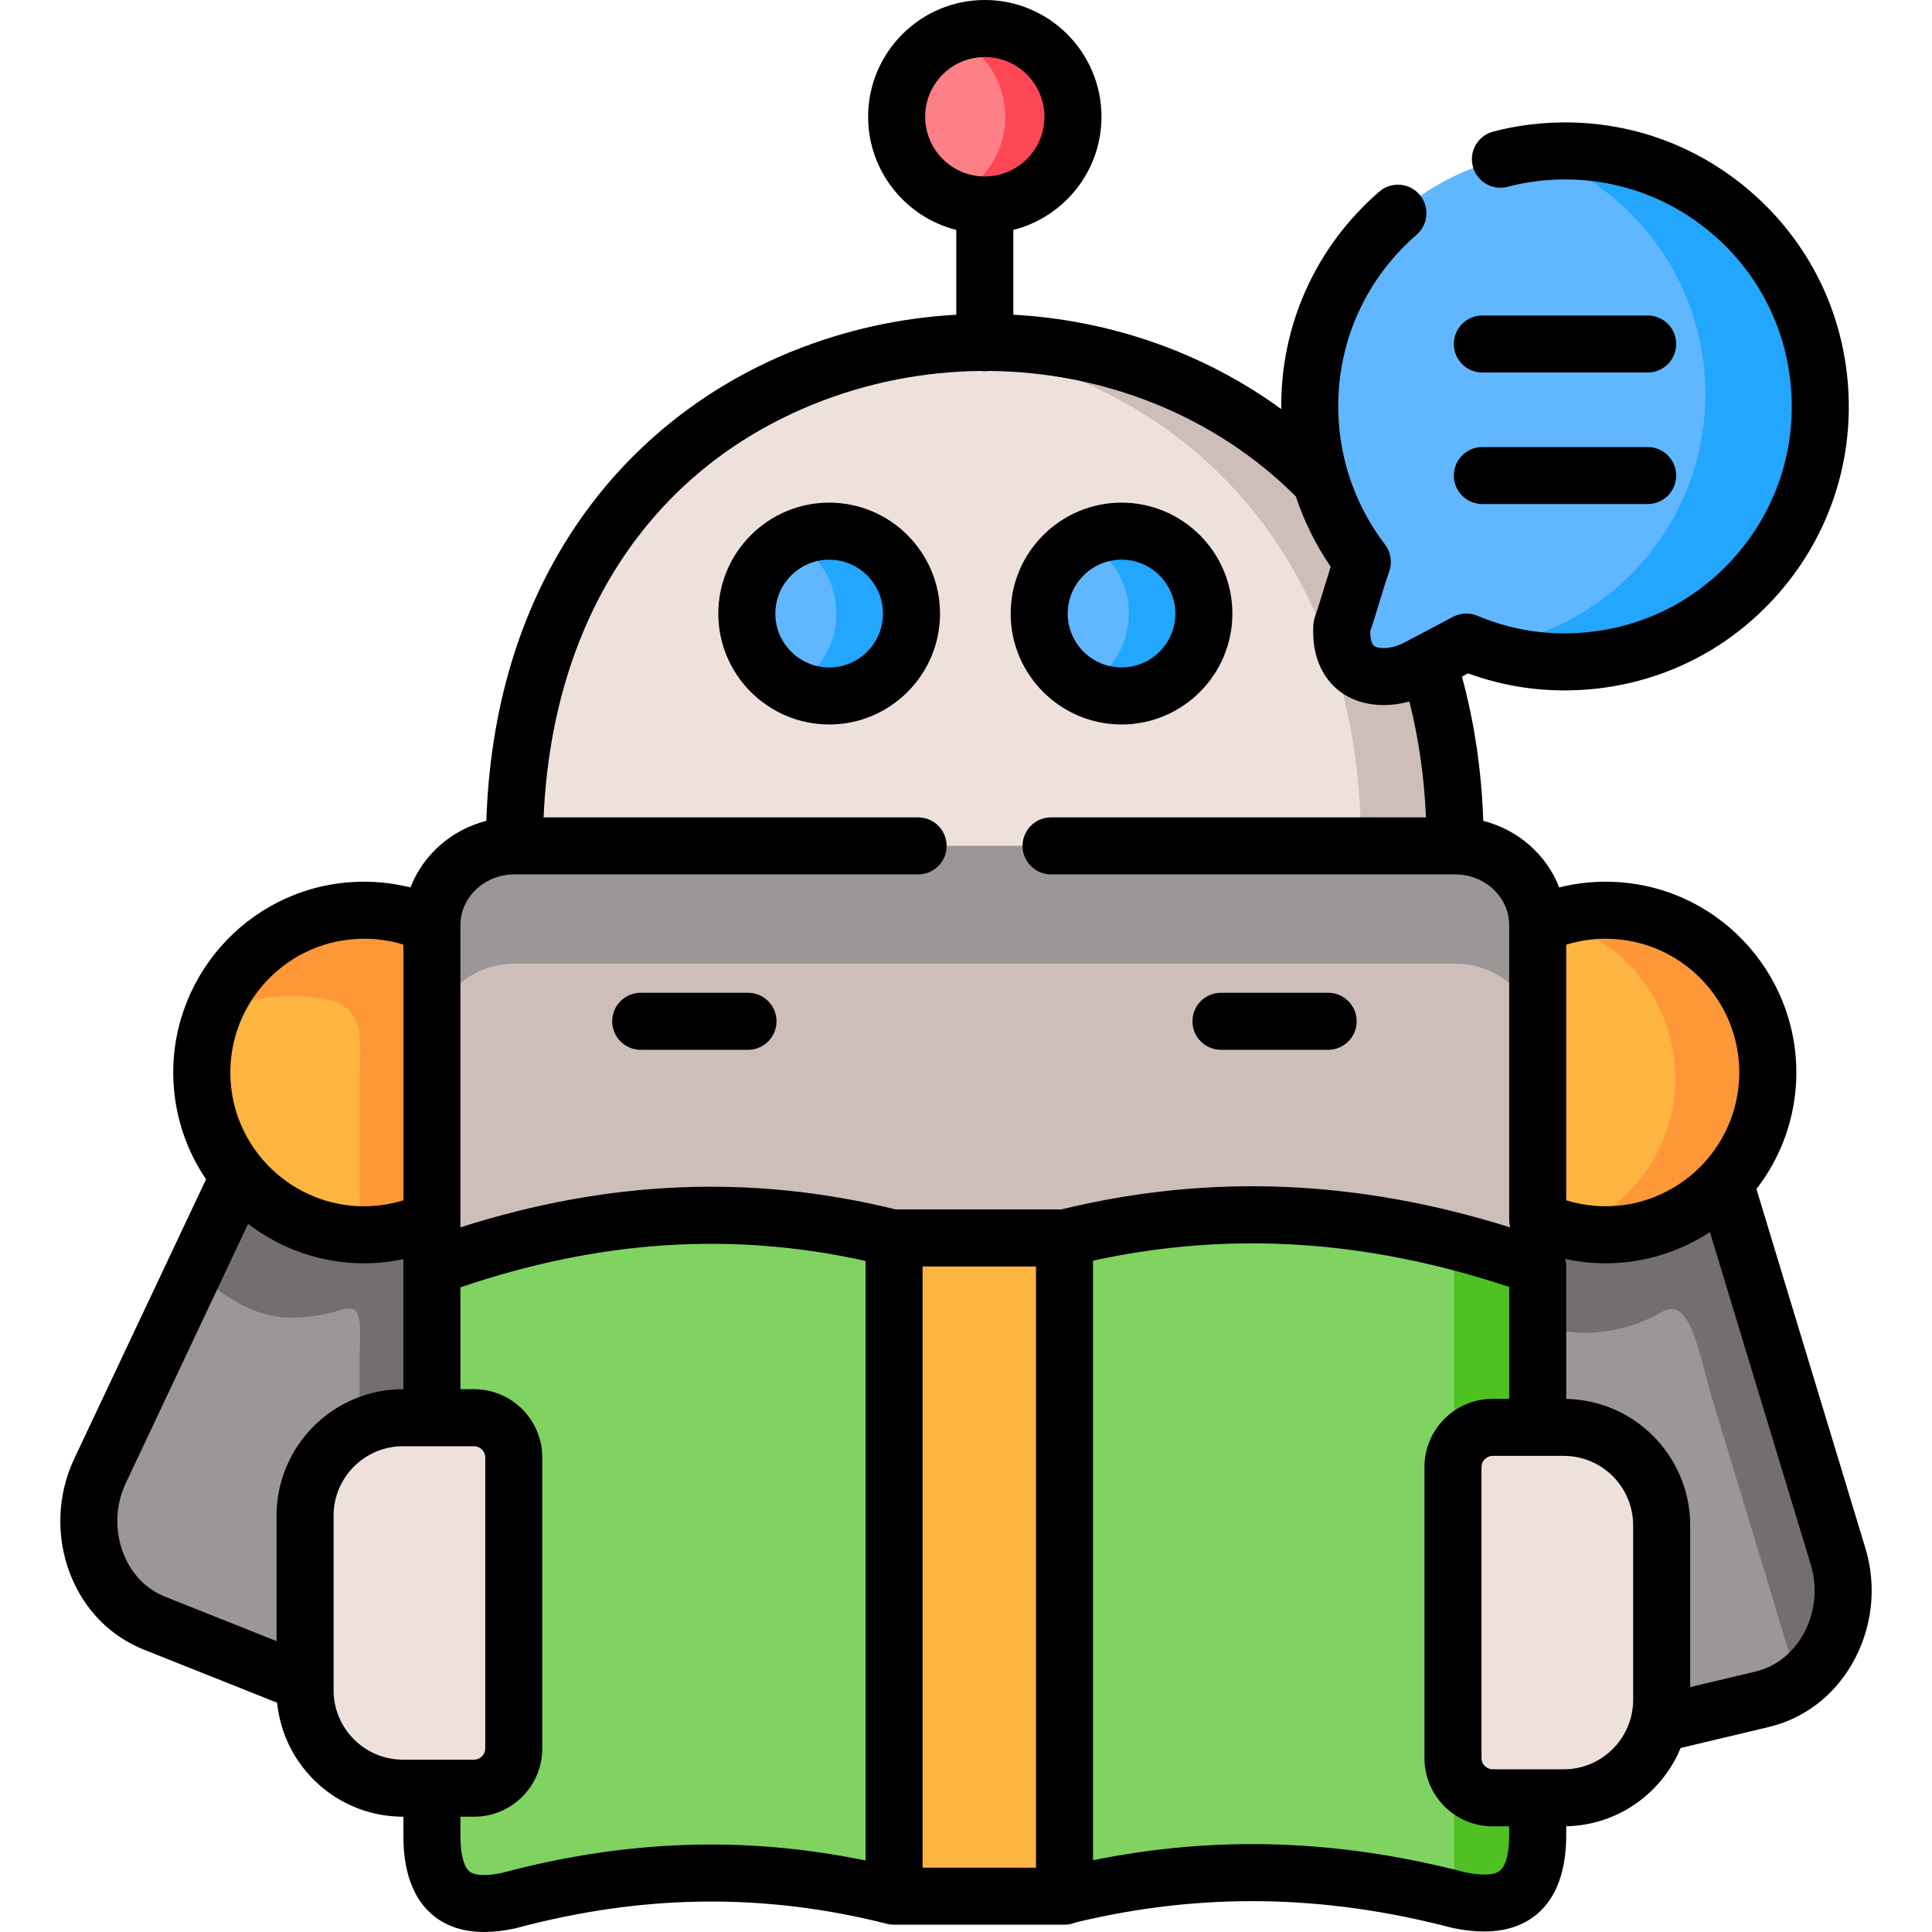
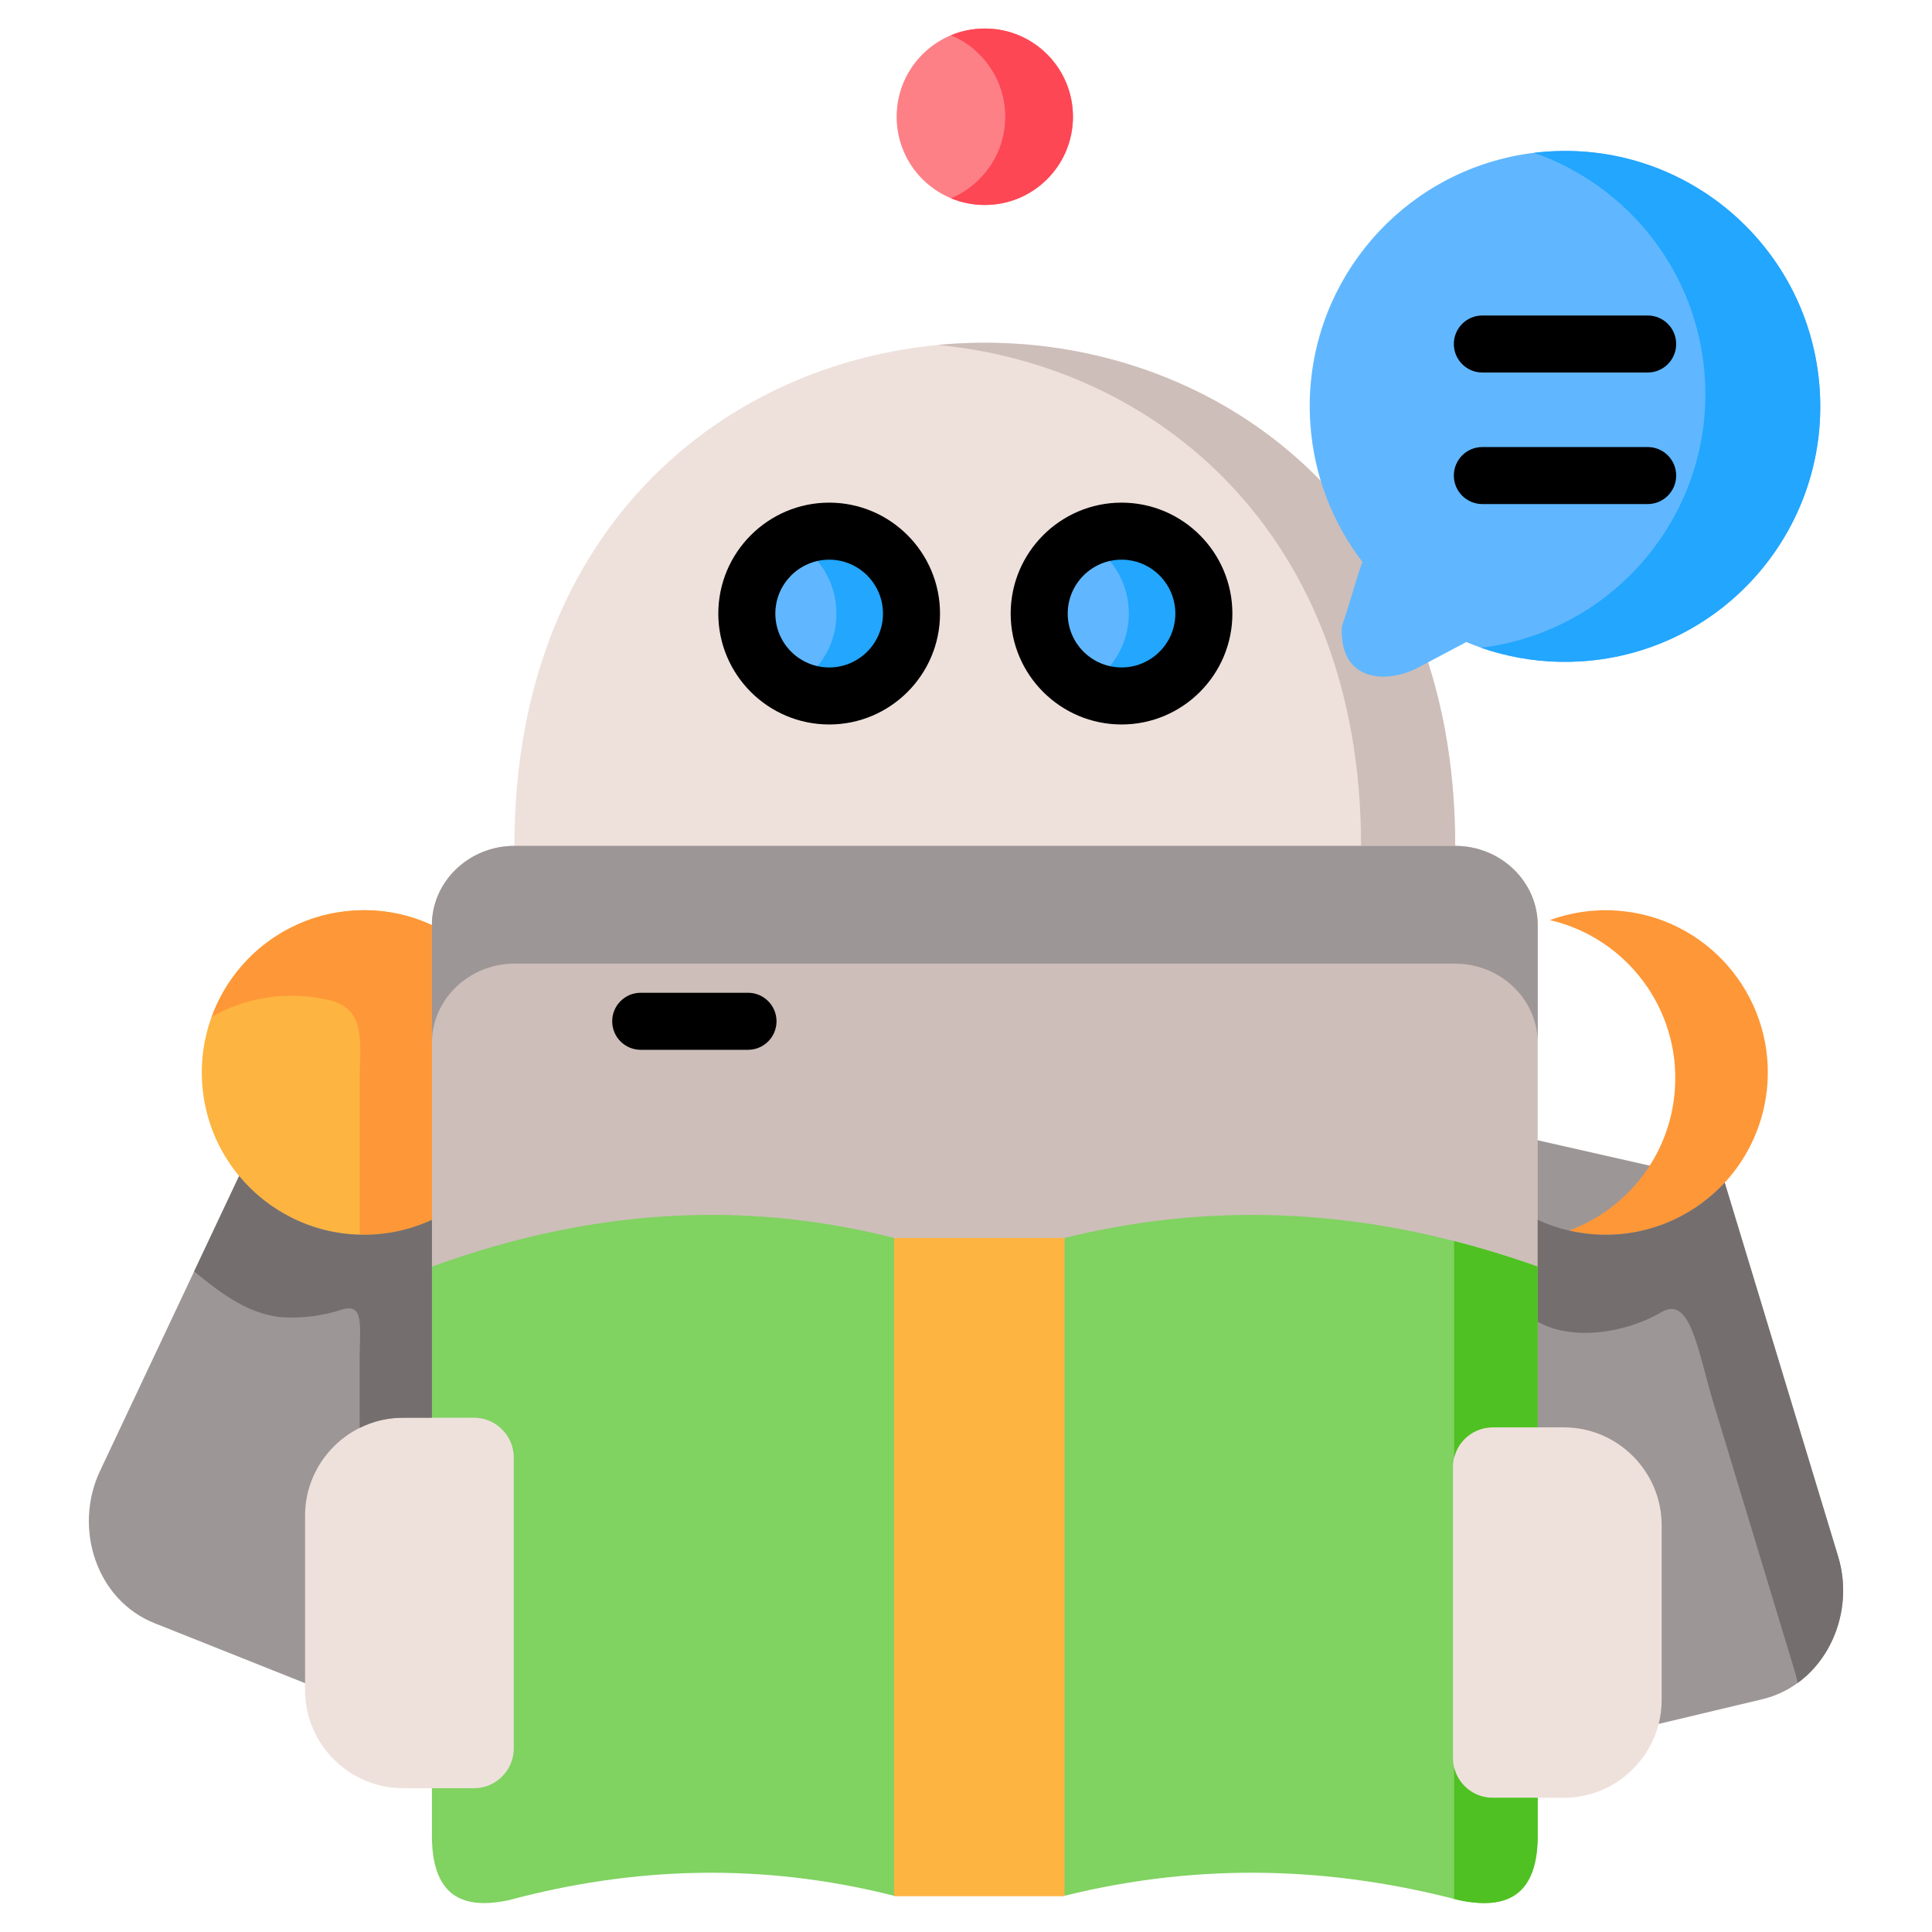
<svg xmlns="http://www.w3.org/2000/svg" id="Capa_1" height="512" viewBox="0 0 512 512" width="512">
  <g>
    <g>
      <path clip-rule="evenodd" d="m383.691 296.782 23.817 81.482v78.591h32.057l27.385-6.519c16.199-3.826 25.006-21.851 20.192-37.779l-30.075-99.139z" fill="#9d9696" fill-rule="evenodd" />
    </g>
    <g>
      <path clip-rule="evenodd" d="m63.371 311.661-36.871 78.166c-7.108 15.078-1.019 34.18 14.443 40.33l39.902 15.9 33.615-23.013v-126.262z" fill="#9d9696" fill-rule="evenodd" />
    </g>
    <g>
      <path clip-rule="evenodd" d="m260.983 90.824c-62.331 0-124.662 44.439-124.662 133.347l124.407 38.516 124.916-38.516c.001-88.907-62.33-133.347-124.661-133.347z" fill="#eee1dc" fill-rule="evenodd" />
    </g>
    <g>
      <path clip-rule="evenodd" d="m248.523 91.42c57.913 5.527 112.173 49.796 112.173 132.752h24.949c0-88.907-62.331-133.347-124.662-133.347-4.163-.001-8.326.198-12.46.595z" fill="#cdbeb9" fill-rule="evenodd" />
    </g>
    <g>
      <path clip-rule="evenodd" d="m93.56 241.318c-23.675 1.587-41.573 22.106-39.987 45.8.651 9.381 4.22 17.827 9.798 24.544 8.524 10.26 21.664 16.438 35.994 15.474 5.381-.368 10.45-1.729 15.094-3.854l26.167-37.354-26.167-40.755c-6.343-2.948-13.451-4.365-20.899-3.855z" fill="#fdb440" fill-rule="evenodd" />
    </g>
    <g>
-       <path clip-rule="evenodd" d="m407.507 245.172-17.926 38.374 17.926 39.735c4.644 2.126 9.714 3.486 15.094 3.854 13.48.907 25.94-4.506 34.465-13.717 6.428-6.972 10.62-16.098 11.328-26.301 1.586-23.694-16.312-44.213-39.987-45.8-7.42-.509-14.556.908-20.9 3.855z" fill="#fdb440" fill-rule="evenodd" />
-     </g>
+       </g>
    <g>
      <path clip-rule="evenodd" d="m385.645 224.171h-249.323c-12.036 0-21.863 9.438-21.863 21.001v11.393 66.716 12.527l145.08 39.848 147.968-39.99v-12.385-78.109c0-11.563-9.826-21.001-21.862-21.001z" fill="#cdbeb9" fill-rule="evenodd" />
    </g>
    <g>
      <path clip-rule="evenodd" d="m140.032 327.901c-8.609 2.097-17.133 4.705-25.572 7.766v150.012c-.227 16.721 7.929 20.548 20.39 17.883 32.794-8.786 66.692-10.118 102.091-1.162l14.783-68.445-14.784-105.884c-33.53-8.502-65.729-7.737-96.908-.17z" fill="#80d261" fill-rule="evenodd" />
    </g>
    <g>
      <path clip-rule="evenodd" d="m282.11 328.071-15.066 102.341 15.066 71.988c36.249-8.956 70.94-7.624 104.527 1.162 12.744 2.664 21.098-1.162 20.871-17.883 0-35.795 0-102.88 0-150.012-40.044-14.228-81.588-18.422-125.398-7.596z" fill="#80d261" fill-rule="evenodd" />
    </g>
    <g>
      <path clip-rule="evenodd" d="m395.557 378.264c-5.777 0-10.506 4.733-10.506 10.515v28.143 49.002c0 5.782 4.729 10.515 10.506 10.515h9.062 9.798c12.092 0 22.287-8.361 25.148-19.584.51-2.041.793-4.166.793-6.377v-46.253c0-14.284-11.668-25.961-25.94-25.961h-6.91-2.889z" fill="#eee1dc" fill-rule="evenodd" />
    </g>
    <g>
      <path clip-rule="evenodd" d="m106.785 375.713c-14.273 0-25.94 11.677-25.94 25.961v44.383 1.871c0 14.284 11.668 25.961 25.94 25.961h7.675 11.186c5.777 0 10.506-4.733 10.506-10.515v-46.452-30.694c0-2.862-1.161-5.442-3.03-7.34-1.897-1.956-4.559-3.174-7.476-3.174h-11.186-7.675z" fill="#eee1dc" fill-rule="evenodd" />
    </g>
    <g>
      <path clip-rule="evenodd" d="m468.394 287.118c1.586-23.694-16.312-44.213-39.987-45.8-6.202-.425-12.177.51-17.671 2.522 20.192 4.648 34.578 23.438 33.134 44.78-.51 7.482-2.889 14.398-6.683 20.293-1.359 2.154-2.917 4.138-4.644 6.008-4.588 4.96-10.337 8.843-16.765 11.195 2.209.51 4.503.85 6.825 1.02 13.48.907 25.94-4.506 34.465-13.717 6.427-6.972 10.618-16.098 11.326-26.301z" fill="#fe9737" fill-rule="evenodd" />
    </g>
    <g>
      <path clip-rule="evenodd" d="m422.602 327.136c-2.322-.17-4.616-.51-6.825-1.02-2.889-.68-5.636-1.615-8.269-2.834v12.385 14.596c8.666 4.988 22.684 3.373 32.822-2.551 7.759-4.506 9.6 10.43 13.848 24.402l21.494 70.939c.311.964.538 1.956.736 2.948 9.94-7.227 14.499-20.973 10.733-33.443l-30.075-99.139c-8.524 9.211-20.984 14.624-34.464 13.717z" fill="#746e6e" fill-rule="evenodd" />
    </g>
    <g>
      <path clip-rule="evenodd" d="m93.56 241.318c-17.501 1.19-31.831 12.669-37.466 28.171 5.437-3.118 11.639-5.073 18.323-5.527 4.389-.283 8.694.085 12.772 1.049 10.223 2.409 8.128 11.847 8.128 21.653v40.557c1.331.028 2.69 0 4.05-.085 5.381-.368 10.45-1.729 15.094-3.854v-26.499-40.217-1.304-10.09c-6.345-2.947-13.453-4.364-20.901-3.854z" fill="#fe9737" fill-rule="evenodd" />
    </g>
    <g>
      <path clip-rule="evenodd" d="m95.315 327.221c-12.744-.34-24.241-6.263-31.944-15.56l-11.922 25.281c7.165 5.838 14.953 11.96 24.723 12.215 1.331.028 2.69 0 4.05-.085 3.568-.255 7.023-.935 10.28-1.984 6.145-1.984 4.814 4.648 4.814 12.47v-1.814 20.661c3.455-1.729 7.335-2.692 11.469-2.692h7.675v-39.905-12.527c-4.644 2.126-9.714 3.486-15.094 3.854-1.36.086-2.72.114-4.051.086z" fill="#746e6e" fill-rule="evenodd" />
    </g>
    <g>
      <path clip-rule="evenodd" d="m236.94 328.185v88.737 85.591h45.17v-.113-85.478-88.851h-45.17z" fill="#fdb440" fill-rule="evenodd" />
    </g>
    <g>
      <path clip-rule="evenodd" d="m219.75 140.762c-12.064 0-21.834 9.778-21.834 21.851 0 12.045 9.77 21.823 21.834 21.823 12.036 0 21.806-9.778 21.806-21.823 0-12.073-9.77-21.851-21.806-21.851z" fill="#60b7ff" fill-rule="evenodd" />
    </g>
    <g>
-       <path clip-rule="evenodd" d="m297.232 140.762c-12.064 0-21.834 9.778-21.834 21.851 0 12.045 9.77 21.823 21.834 21.823 12.036 0 21.806-9.778 21.806-21.823 0-12.073-9.77-21.851-21.806-21.851z" fill="#60b7ff" fill-rule="evenodd" />
+       <path clip-rule="evenodd" d="m297.232 140.762c-12.064 0-21.834 9.778-21.834 21.851 0 12.045 9.77 21.823 21.834 21.823 12.036 0 21.806-9.778 21.806-21.823 0-12.073-9.77-21.851-21.806-21.851" fill="#60b7ff" fill-rule="evenodd" />
    </g>
    <g>
      <path clip-rule="evenodd" d="m241.556 162.613c0-12.073-9.77-21.851-21.806-21.851-3.597 0-6.967.85-9.94 2.381 7.051 3.628 11.866 10.968 11.866 19.471 0 8.474-4.814 15.815-11.866 19.442 2.974 1.53 6.344 2.381 9.94 2.381 12.036-.001 21.806-9.778 21.806-21.824z" fill="#22a6fe" fill-rule="evenodd" />
    </g>
    <g>
      <path clip-rule="evenodd" d="m319.038 162.613c0-12.073-9.77-21.851-21.806-21.851-3.597 0-6.967.85-9.968 2.381 7.08 3.628 11.894 10.968 11.894 19.471 0 8.474-4.814 15.815-11.894 19.442 3.002 1.53 6.372 2.381 9.968 2.381 12.036-.001 21.806-9.778 21.806-21.824z" fill="#22a6fe" fill-rule="evenodd" />
    </g>
    <g>
      <path clip-rule="evenodd" d="m260.983 7.557c-12.914 0-23.363 10.458-23.363 23.382s10.45 23.382 23.363 23.382c12.914 0 23.363-10.458 23.363-23.382.001-12.924-10.449-23.382-23.363-23.382z" fill="#fd8087" fill-rule="evenodd" />
    </g>
    <g>
      <path clip-rule="evenodd" d="m260.983 7.557c-3.172 0-6.202.624-8.977 1.786 8.439 3.514 14.386 11.875 14.386 21.596s-5.947 18.082-14.386 21.596c2.775 1.162 5.805 1.785 8.977 1.785 12.914 0 23.363-10.458 23.363-23.382.001-12.923-10.449-23.381-23.363-23.381z" fill="#fd4755" fill-rule="evenodd" />
    </g>
    <g>
      <path clip-rule="evenodd" d="m397.228 42.304c-30.585 8.162-52.164 37.042-49.984 69.862.906 13.859 5.947 26.471 13.791 36.731-2.152 6.235-3.285 10.855-5.437 17.09-.821 14.568 11.753 15.418 20.192 10.94l12.8-6.774c2.775 1.162 5.636 2.154 8.609 2.948 6.967 1.871 14.386 2.664 22.004 2.154 37.268-2.437 65.503-34.69 63.039-72.016-2.435-37.297-34.663-65.554-71.959-63.088-4.475.282-8.864 1.019-13.055 2.153z" fill="#60b7ff" fill-rule="evenodd" />
    </g>
    <g>
      <path clip-rule="evenodd" d="m482.242 103.238c-2.435-37.297-34.663-65.554-71.959-63.088-1.246.085-2.492.198-3.738.34 24.864 8.701 43.413 31.544 45.254 59.489 2.266 34.435-21.608 64.562-54.628 70.939-1.558.312-3.115.538-4.701.737 1.558.538 3.115 1.02 4.701 1.445h.028c6.967 1.871 14.386 2.664 22.004 2.154 37.269-2.438 65.503-34.69 63.039-72.016z" fill="#22a6fe" fill-rule="evenodd" />
    </g>
    <g>
      <path clip-rule="evenodd" d="m385.362 341.675v44.61c1.104-4.591 5.267-8.021 10.195-8.021h9.062 2.889c0-9.608 0-19.045 0-28.001v-14.596c-4.559-1.615-9.147-3.089-13.735-4.45-2.775-.822-5.551-1.587-8.326-2.296l-.085-.028z" fill="#4fc122" fill-rule="evenodd" />
    </g>
    <g>
      <path clip-rule="evenodd" d="m385.362 468.418v34.803c.425.113.85.227 1.274.34 12.744 2.664 21.098-1.162 20.871-17.883v-9.239h-2.889-9.062c-4.927 0-9.09-3.429-10.194-8.021z" fill="#4fc122" fill-rule="evenodd" />
    </g>
    <g>
      <path clip-rule="evenodd" d="m407.507 276.376v-31.204c0-11.563-9.827-21.001-21.862-21.001h-24.949-117.384-106.99c-12.036 0-21.863 9.438-21.863 21.001v10.09 1.304 19.811c0-6.972 3.597-13.207 9.119-17.033 3.597-2.494 7.986-3.968 12.744-3.968h100.817 47.293 101.213c5.579 0 10.705 2.041 14.584 5.385 4.475 3.854 7.278 9.437 7.278 15.615z" fill="#9d9696" fill-rule="evenodd" />
    </g>
    <g>
-       <path d="m359.53 270.651c0-4.174-3.383-7.557-7.557-7.557h-28.404c-4.174 0-7.557 3.383-7.557 7.557s3.383 7.557 7.557 7.557h28.404c4.174 0 7.557-3.383 7.557-7.557z" />
-       <path d="m494.373 410.363-28.899-95.262c5.938-7.665 9.754-17.101 10.461-27.479 1.862-27.826-19.232-51.981-47.009-53.844-5.294-.364-10.61.118-15.724 1.4-3.33-8.623-10.835-15.281-20.116-17.638-.469-13.385-2.365-26.192-5.659-38.223l1.632-.864c9.84 3.594 20.132 5.054 30.637 4.341 20.043-1.311 38.372-10.363 51.612-25.489 13.239-15.122 19.799-34.501 18.475-54.56-1.309-20.054-10.353-38.395-25.465-51.645-15.113-13.25-34.482-19.82-54.524-18.491-4.824.313-9.567 1.079-14.099 2.275-4.035 1.066-6.443 5.201-5.378 9.236 1.066 4.035 5.201 6.446 9.236 5.378 3.591-.948 7.366-1.556 11.228-1.806 16.022-1.06 31.497 4.188 43.571 14.773 12.075 10.587 19.302 25.242 20.347 41.271 1.059 16.039-4.185 31.528-14.765 43.615-10.577 12.083-25.218 19.314-41.245 20.362-9.366.641-18.508-.888-27.173-4.528-2.087-.878-4.46-.772-6.463.287l-12.809 6.778c-3.215 1.707-6.632 1.852-7.953 1.004-.982-.629-1.165-2.611-1.173-3.913.941-2.793 1.695-5.284 2.426-7.703.824-2.722 1.602-5.293 2.632-8.276.826-2.394.398-5.044-1.14-7.057-4.365-5.708-7.63-12.079-9.712-18.841-.003-.012-.008-.023-.011-.035-1.365-4.442-2.224-9.051-2.531-13.757-1.245-18.984 6.275-37.011 20.632-49.459 3.154-2.734 3.493-7.507.759-10.661-2.733-3.153-7.506-3.492-10.661-.759-16.888 14.642-26.212 35.452-25.972 57.624-20.575-15.027-45.406-23.61-71.002-25.016v-22.462c13.408-3.383 23.363-15.548 23.363-30 0-17.06-13.87-30.939-30.921-30.939s-30.921 13.879-30.921 30.939c0 14.452 9.955 26.617 23.363 30v22.469c-14.719.817-29.459 4.014-43.565 9.73-23.729 9.616-43.658 25.794-57.635 46.785-14.5 21.778-22.335 47.866-23.342 77.618-9.282 2.356-16.775 9.02-20.106 17.643-5.113-1.284-10.43-1.767-15.724-1.406-27.79 1.864-48.884 26.018-47.022 53.853.629 9.237 3.718 17.731 8.576 24.892l-34.945 74.081c-4.536 9.622-4.894 20.828-.981 30.743 3.65 9.247 10.563 16.291 19.463 19.831l35.307 14.069c1.671 16.929 15.981 30.198 33.333 30.198h.117v4.298c-.128 10.122 2.538 17.487 7.922 21.893 3.551 2.906 8.074 4.363 13.505 4.363 2.513 0 5.221-.312 8.116-.937.121-.026.241-.056.36-.087 33.587-8.999 65.735-9.369 98.281-1.136.048.012.095.017.143.028.138.032.278.059.419.084.121.021.241.04.361.055.116.014.234.025.352.034.148.011.295.02.443.022.046.001.091.007.137.007h45.169c1.045 0 2.041-.212 2.946-.596 32.994-7.962 65.609-7.51 99.668 1.399.121.032.244.061.366.087 2.919.609 5.647.914 8.181.914 5.617 0 10.27-1.498 13.893-4.482 5.37-4.425 8.029-11.748 7.902-21.766v-1.647c13.679-.262 25.373-8.761 30.322-20.742l23.301-5.546c9.321-2.202 17.188-8.159 22.152-16.775 5.325-9.237 6.614-20.371 3.536-30.552zm-79.308-160.019c4.124-1.275 8.487-1.788 12.836-1.486 19.476 1.306 34.258 18.242 32.952 37.745-1.328 19.499-18.251 34.306-37.737 32.992-2.735-.187-5.429-.69-8.052-1.501v-67.75zm-169.888-219.405c0-8.726 7.091-15.825 15.806-15.825s15.806 7.099 15.806 15.825c0 8.725-7.091 15.824-15.806 15.824s-15.806-7.099-15.806-15.824zm-151.1 217.918c.838-.057 1.67-.086 2.498-.086 3.538 0 6.992.523 10.328 1.563v67.761c-2.623.81-5.314 1.313-8.042 1.5-19.49 1.309-36.418-13.493-37.746-32.983-1.307-19.511 13.475-36.447 32.962-37.755zm-20.79 152.817v33.236l-29.551-11.775c-4.987-1.984-8.892-6.01-10.993-11.337-2.388-6.051-2.172-12.884.592-18.747l32.416-68.72c8.57 6.577 19.257 10.459 30.714 10.459 1.131 0 2.272-.038 3.415-.115 2.367-.162 4.71-.493 7.021-.982v2.116 32.347h-.117c-18.47 0-33.497 15.036-33.497 33.518zm33.498 64.657c-10.137 0-18.384-8.256-18.384-18.404v-1.989c0-.017 0-.034 0-.051v-44.213c0-10.148 8.247-18.405 18.384-18.405h18.86c1.598 0 2.95 1.355 2.95 2.958v77.146c0 1.603-1.351 2.957-2.95 2.957h-18.86zm122.598 26.721c-31.852-6.566-63.457-5.499-96.301 3.273-4.214.888-7.293.751-8.687-.387-1.581-1.295-2.449-4.955-2.379-10.045 0-.034 0-.068 0-.103v-4.346h3.629c9.961 0 18.064-8.107 18.064-18.072v-77.146c0-9.966-8.103-18.073-18.064-18.073h-3.629v-26.997c36.851-12.538 72.087-14.831 107.367-6.996zm45.169 1.905h-30.055v-159.329h30.055zm6.673-174.443h-43.844c-38.077-9.366-75.935-7.821-115.364 4.741v-1.973-78.109c0-7.414 6.418-13.445 14.306-13.445h106.99c4.174 0 7.557-3.383 7.557-7.557s-3.383-7.557-7.557-7.557h-99.253c2.261-52.189 28.015-91.855 71.478-109.467 14.377-5.826 29.487-8.703 44.451-8.838.326.043.656.073.994.073.342 0 .677-.031 1.007-.075 30.361.226 59.945 11.796 81.416 33.248 2.192 6.579 5.286 12.845 9.239 18.631-.565 1.771-1.07 3.439-1.565 5.073-.822 2.717-1.599 5.283-2.626 8.261-.228.658-.362 1.344-.401 2.04-.627 11.12 4.799 16.315 8.089 18.422 2.994 1.917 6.669 2.872 10.56 2.872 2.225 0 4.521-.323 6.801-.946 2.455 9.71 3.934 19.982 4.402 30.706h-99.364c-4.174 0-7.557 3.383-7.557 7.557s3.383 7.557 7.557 7.557h107.104c7.888 0 14.306 6.031 14.306 13.445v78.109c0 .335.029.662.071.985.01.08.023.159.036.238.042.26.097.516.166.767-40.66-12.746-79.701-14.296-118.999-4.758zm118.726 165.267c.068 5.009-.806 8.634-2.399 9.946-1.476 1.219-4.739 1.384-9.194.474-33.664-8.778-66.051-9.828-98.691-3.219v-158.901c36.267-7.89 72.456-5.604 110.285 6.979v29.647h-4.394c-9.961 0-18.064 8.107-18.064 18.072v77.146c0 9.965 8.103 18.072 18.064 18.072h4.394v1.682c-.001.033-.001.067-.001.102zm14.467-16.899h-18.86c-1.598 0-2.95-1.354-2.95-2.957v-77.146c0-1.603 1.351-2.957 2.95-2.957h18.86c10.137 0 18.383 8.256 18.383 18.404v46.253c0 10.147-8.247 18.403-18.383 18.403zm63.324-35.511c-2.859 4.964-7.309 8.377-12.541 9.613l-17.286 4.114v-42.874c0-18.264-14.678-33.154-32.85-33.501v-35.056c0-.705-.113-1.388-.298-2.044 2.41.526 4.855.883 7.329 1.053 1.145.077 2.282.114 3.413.114 10.122 0 19.638-3.039 27.63-8.283l26.768 88.237c1.873 6.198 1.084 12.988-2.165 18.627z" />
      <path d="m198.228 263.094h-28.433c-4.174 0-7.557 3.383-7.557 7.557s3.383 7.557 7.557 7.557h28.433c4.174 0 7.557-3.383 7.557-7.557s-3.384-7.557-7.557-7.557z" />
      <path d="m297.232 191.994c16.191 0 29.363-13.18 29.363-29.38 0-16.216-13.172-29.409-29.363-29.409-16.207 0-29.392 13.193-29.392 29.409.001 16.2 13.185 29.38 29.392 29.38zm0-43.675c7.857 0 14.249 6.413 14.249 14.295 0 7.866-6.392 14.266-14.249 14.266-7.872 0-14.277-6.4-14.277-14.266 0-7.882 6.405-14.295 14.277-14.295z" />
      <path d="m219.751 133.205c-16.207 0-29.392 13.193-29.392 29.409 0 16.2 13.185 29.38 29.392 29.38 16.191 0 29.363-13.18 29.363-29.38 0-16.217-13.172-29.409-29.363-29.409zm0 43.675c-7.872 0-14.277-6.4-14.277-14.266 0-7.882 6.405-14.295 14.277-14.295 7.857 0 14.249 6.413 14.249 14.295 0 7.866-6.393 14.266-14.249 14.266z" />
      <path d="m392.838 133.582h43.81c4.174 0 7.557-3.383 7.557-7.557s-3.383-7.557-7.557-7.557h-43.81c-4.174 0-7.557 3.383-7.557 7.557s3.383 7.557 7.557 7.557z" />
      <path d="m392.838 98.721h43.81c4.174 0 7.557-3.383 7.557-7.557s-3.383-7.557-7.557-7.557h-43.81c-4.174 0-7.557 3.383-7.557 7.557s3.383 7.557 7.557 7.557z" />
    </g>
  </g>
</svg>